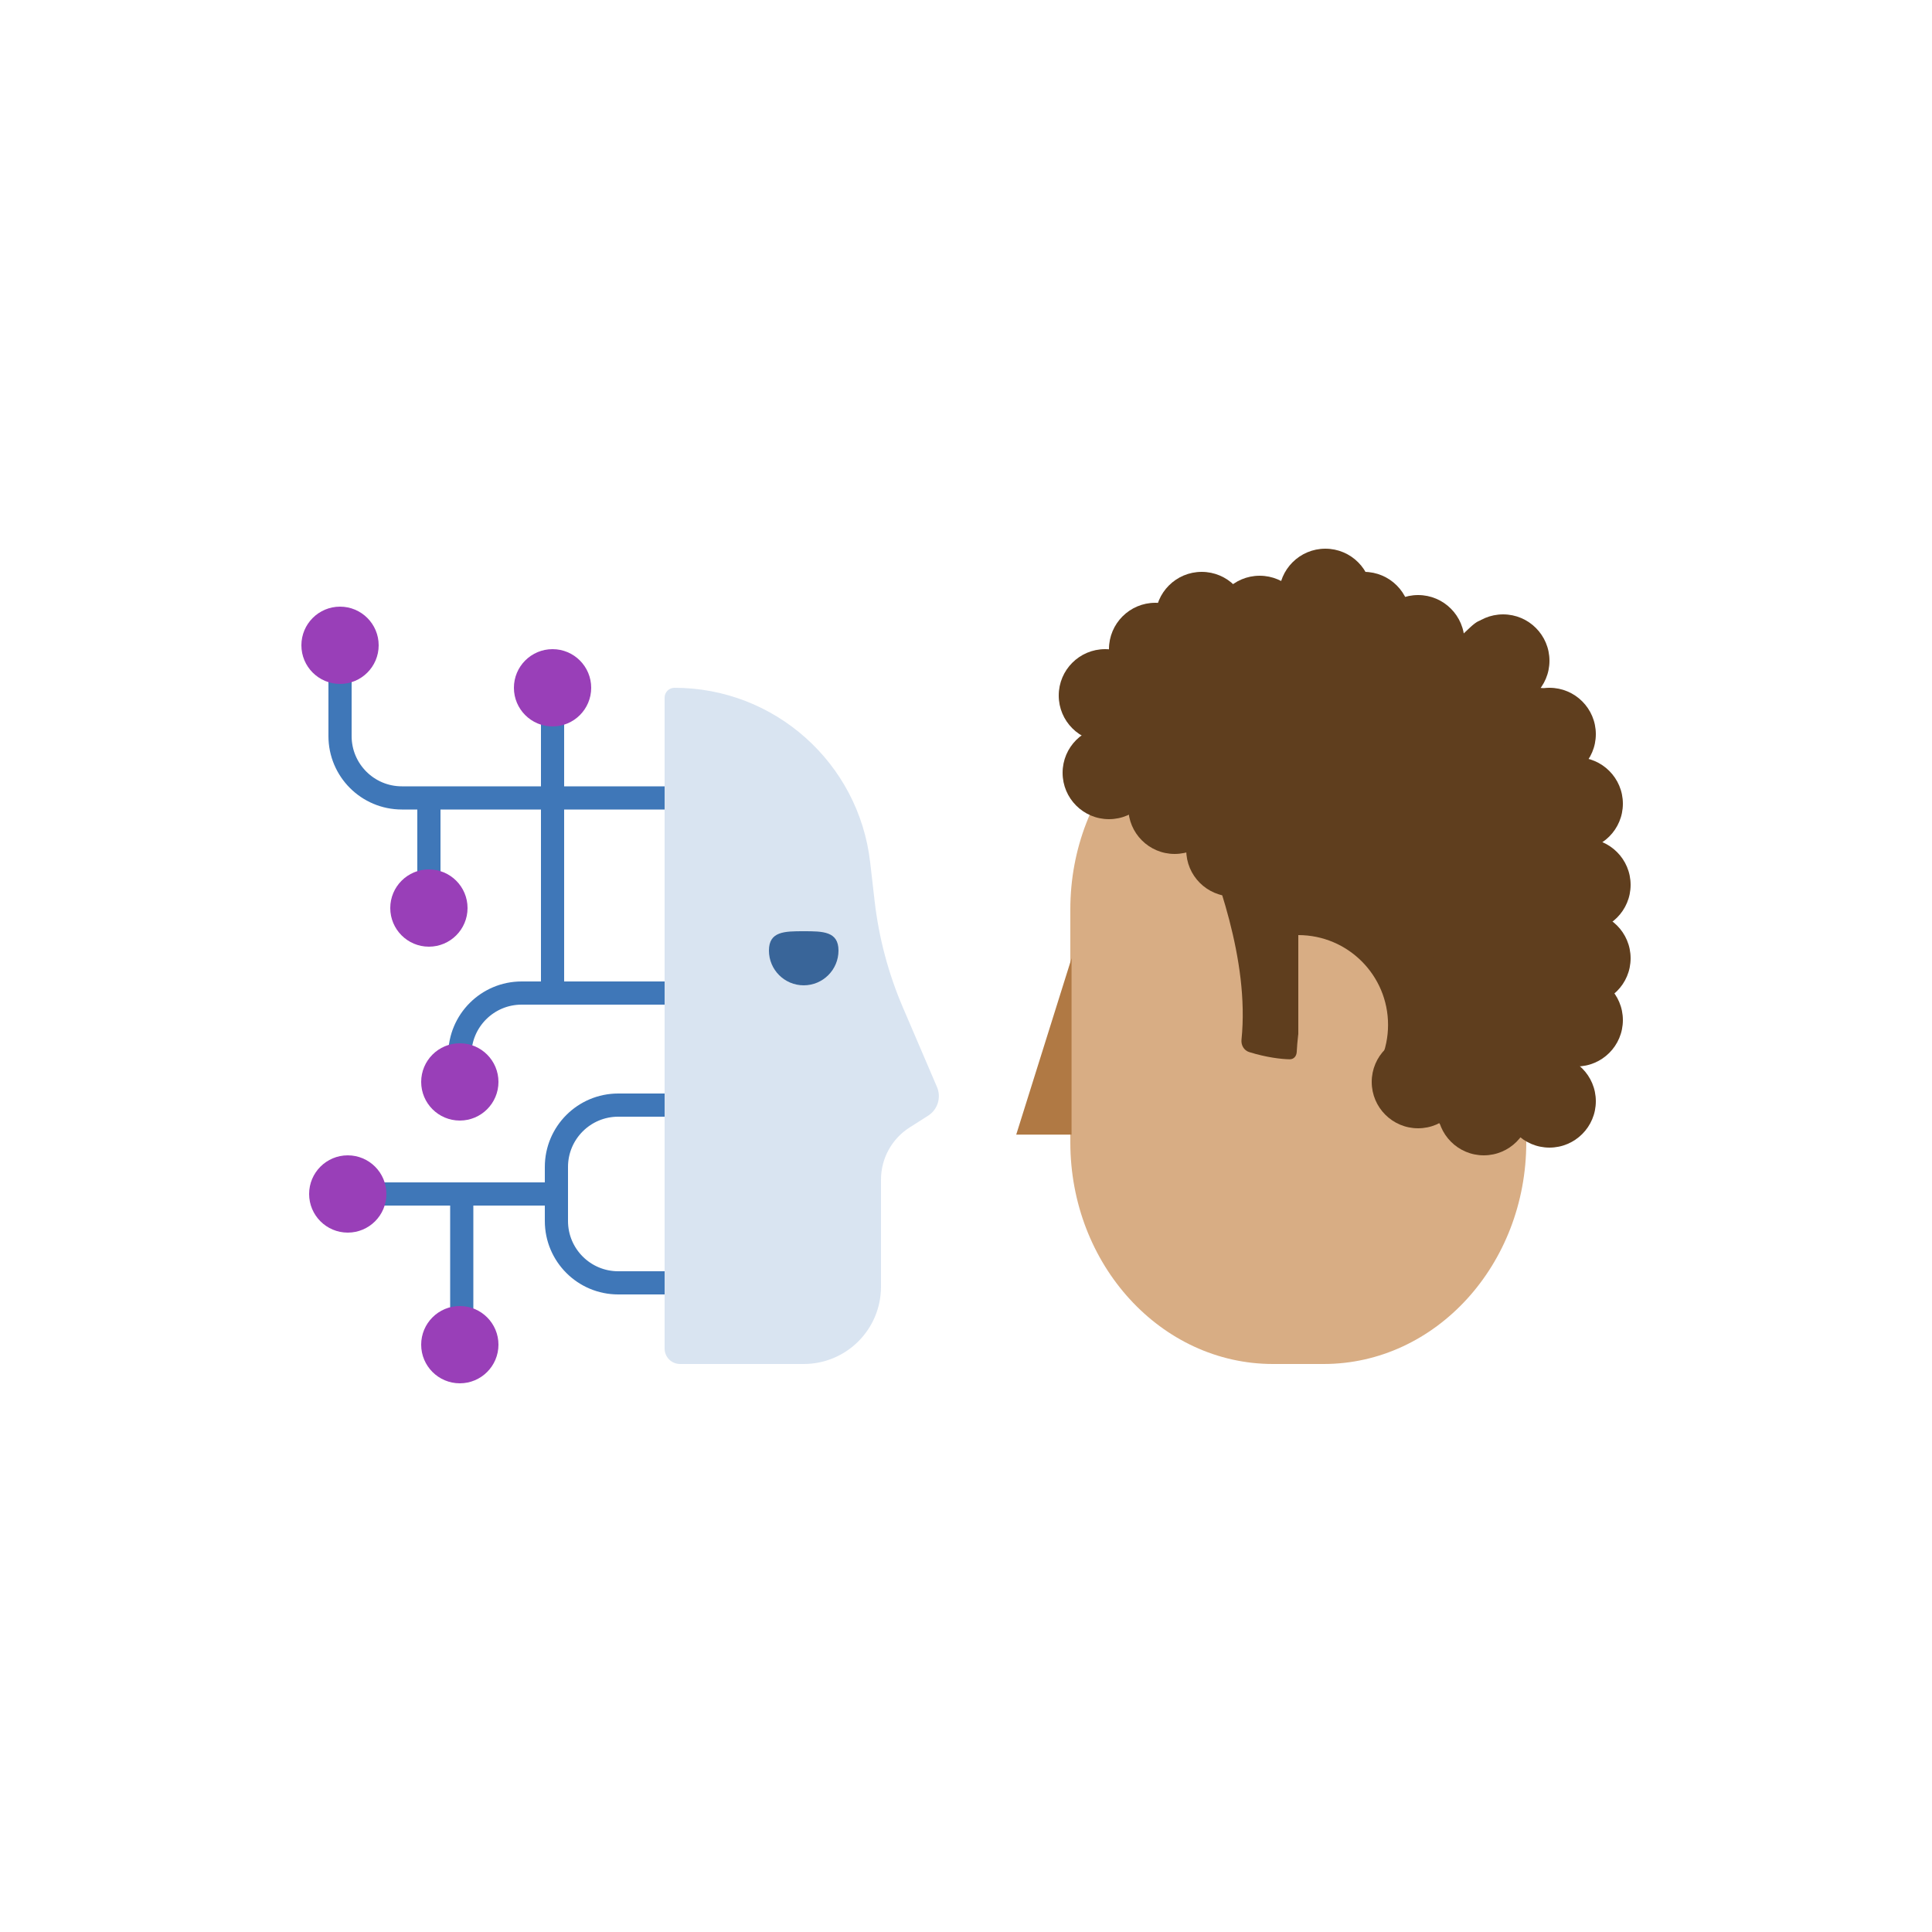
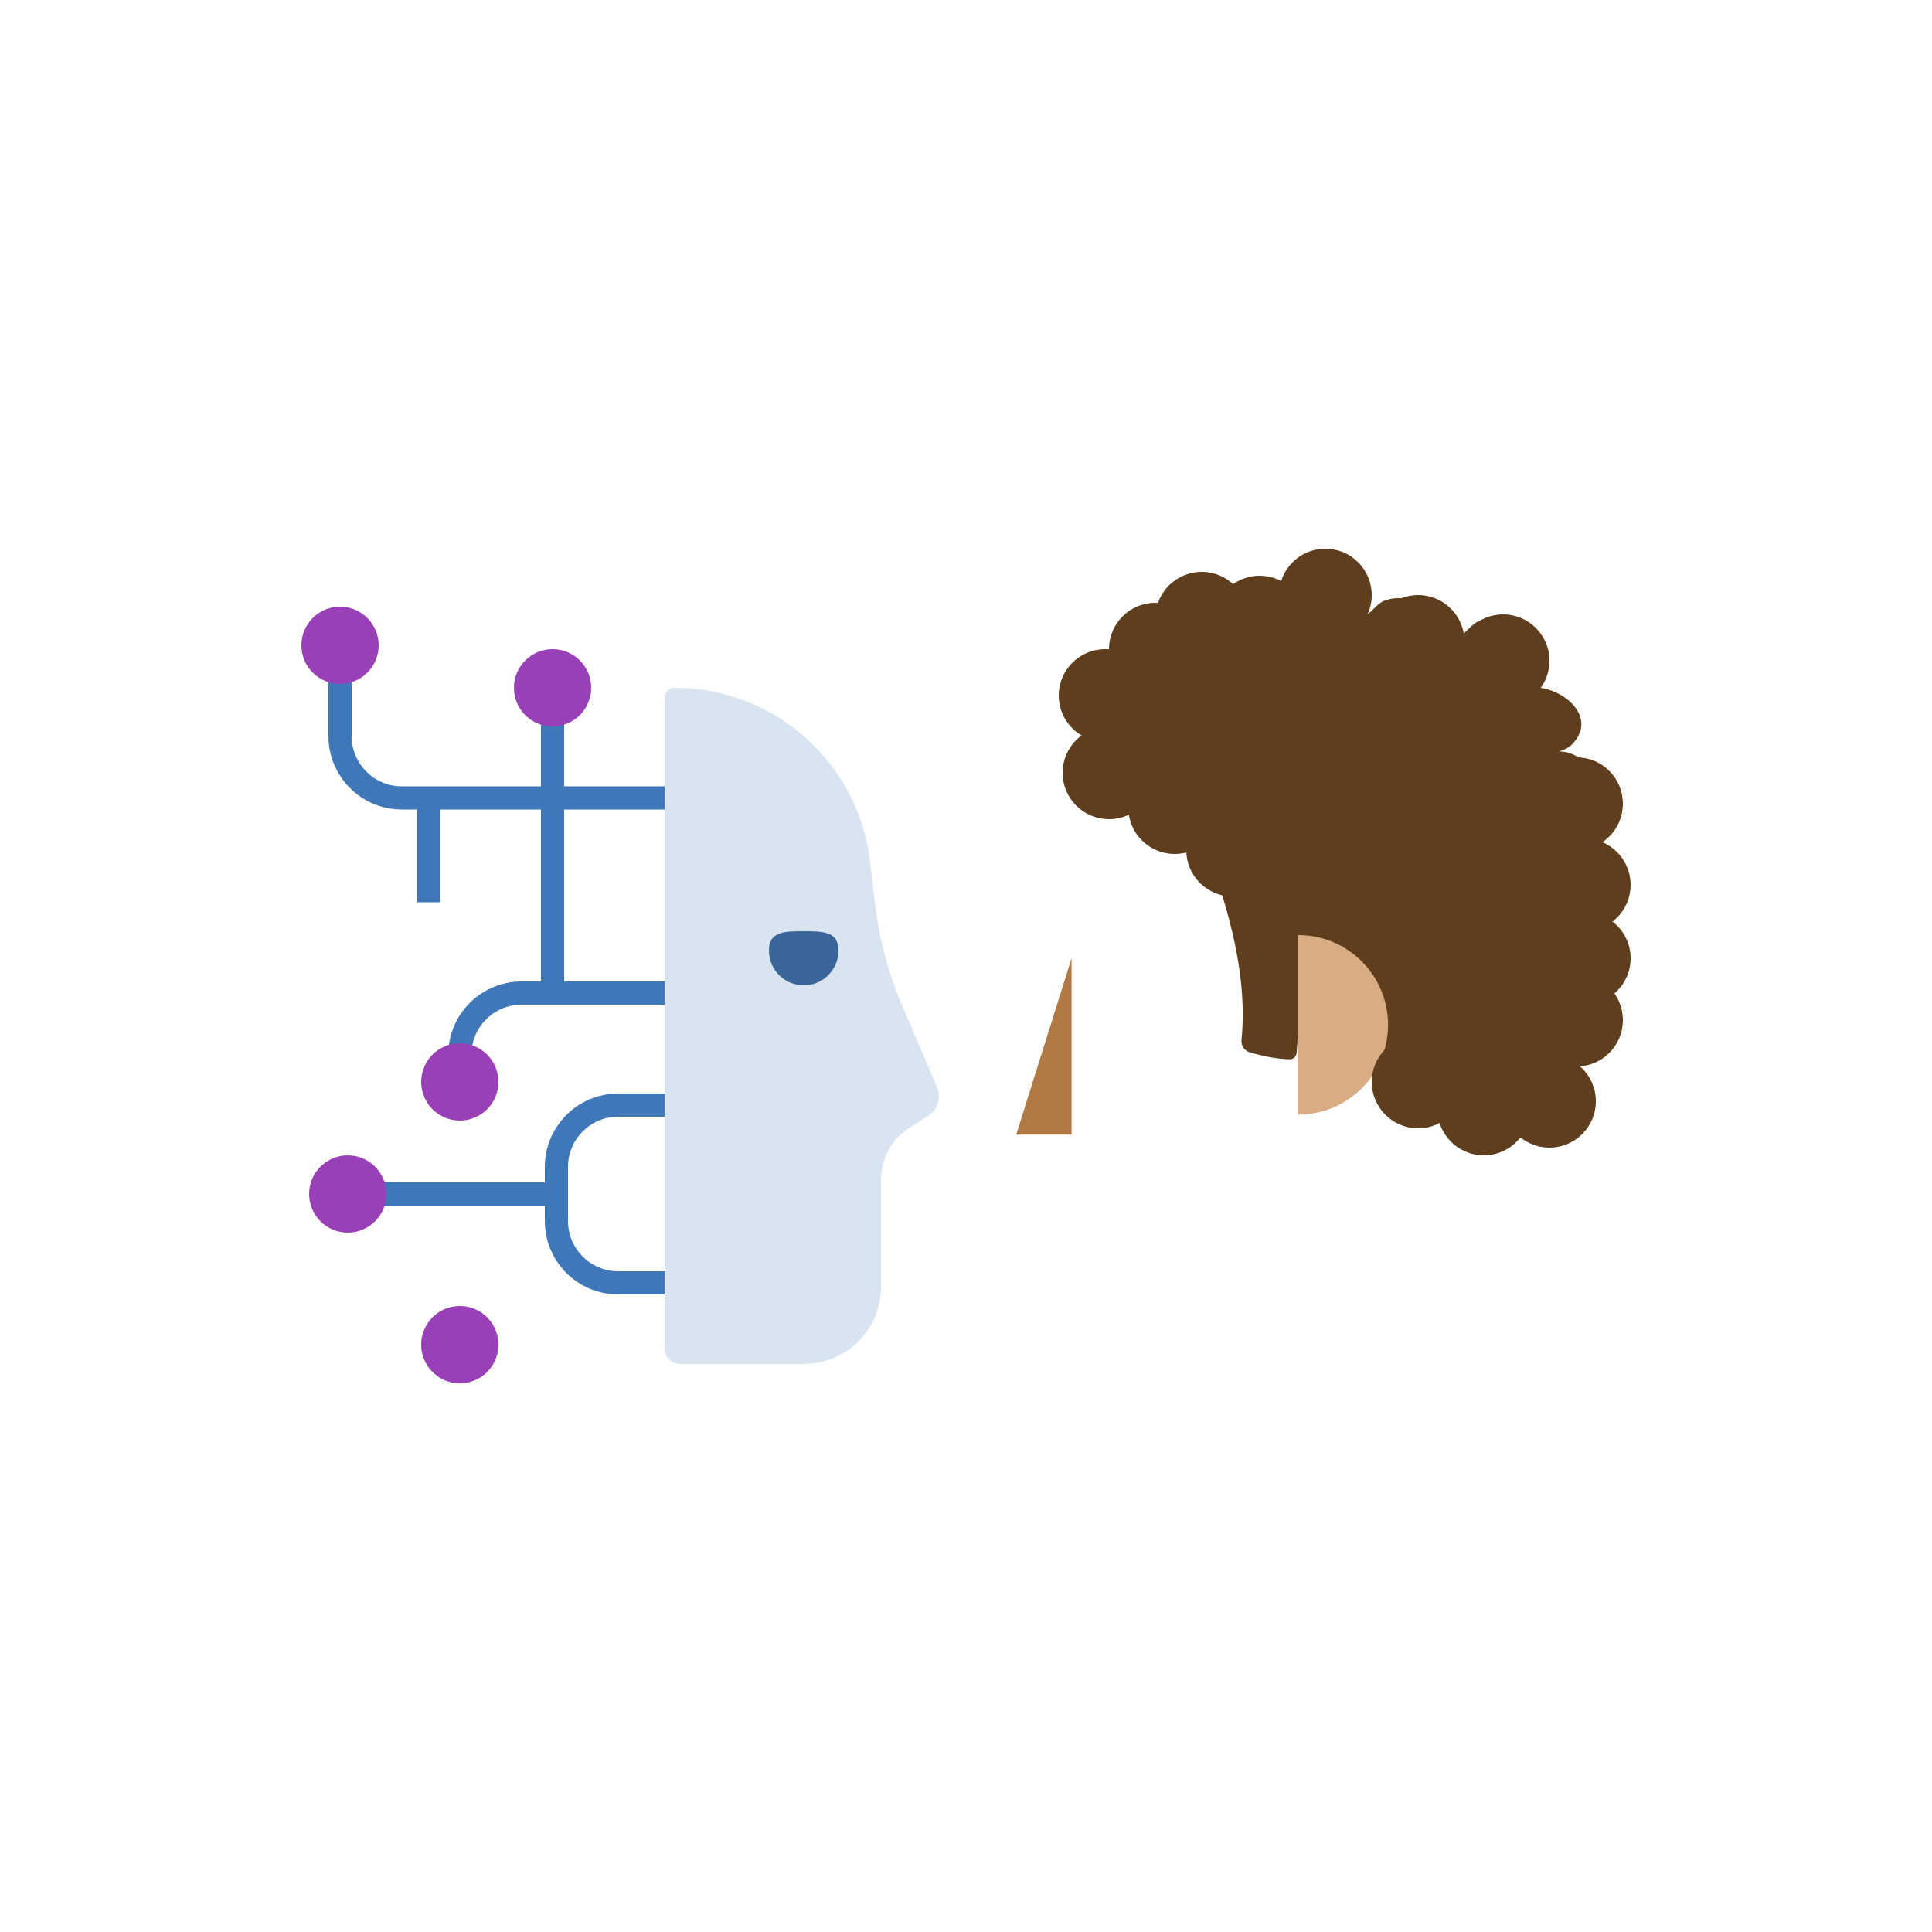
<svg xmlns="http://www.w3.org/2000/svg" width="500" height="500" viewBox="0 0 500 500" fill="none">
-   <path d="M342.558 178H329.442C300.479 178 277 203.687 277 235.373V295.627C277 327.313 300.479 353 329.442 353H342.558C371.521 353 395 327.313 395 295.627V235.373C395 203.687 371.521 178 342.558 178Z" fill="#D8AD84" />
  <path d="M277.318 248V293.636H263L277.318 248Z" fill="#B07944" />
-   <path d="M297.728 207.415C294.153 207.253 280.236 208.192 278.857 204.401C278.068 202.23 276.407 197.023 278.333 195.097C280.516 192.915 289.675 190.904 286.589 190.904C282.392 190.904 276.166 185.112 275.384 180.813C273.731 171.721 285.867 171.113 291.831 170.854C293.936 170.762 292.813 166.94 293.141 165.546C294.223 160.95 299.885 156.625 303.69 154.342C308.268 151.595 313.026 149.471 318.171 152.507C320.639 153.964 324.266 163.798 325.116 159.715C326.806 151.604 340.42 141.679 348.967 146.807C352.686 149.039 353.071 154.449 353.16 158.273C353.221 160.918 355.811 156.453 358.14 155.521C365.267 152.67 373.254 158.65 374.324 166.136C374.743 169.068 380.458 161.583 382.645 160.763C388.239 158.665 391.705 161.709 395.095 165.612C397.162 167.992 397.197 171.963 396.733 174.982C396.297 177.815 393.432 177.93 397.388 177.93C404.109 177.93 413.77 185.321 406.889 192.607C406.05 193.496 404.658 194.11 403.468 194.499C408.196 194.264 413.268 199.244 414.424 203.287C415.269 206.245 416.385 210.53 415.407 213.575C415.095 214.544 411.721 218.227 411.999 218.554C416.172 223.463 420.451 230.4 417.896 237.425C417.477 238.579 413.325 239.9 414.489 240.701C416.843 242.319 420.317 245.252 420.386 248.302C420.604 257.883 412.773 258.13 405.316 258.13C404.408 258.13 407.775 260.134 408.592 261.406C410.709 264.699 410.188 270.437 408.33 273.724C407.673 274.886 400.583 283.277 397.217 282.22C397.829 285.245 398.717 290.4 396.012 292.333C391.76 295.37 368.224 294.241 372.817 288.336C373.257 287.77 373.693 287.497 373.93 287.385C373.594 287.472 372.755 287.615 371.113 287.615C366.806 287.615 362.017 288.389 358.402 285.518C355.871 283.508 354.895 279.137 356 276.501C356.663 274.919 353 269.745 353 272.283C353 272.851 353.136 273.217 353.322 273.444C353.517 273.476 353.742 273.495 354 273.501C354.973 273.524 353.902 274.151 353.322 273.444C349.915 272.894 355.531 268.577 354.601 264.551C353.872 261.391 347.822 255.229 349.724 252.495C351.443 250.024 356.777 248.774 353 248.302C346.713 247.516 351.048 237.704 355.062 231.658C348.913 234.283 343.615 231.531 340.383 224.582C339.738 223.196 338.314 220.31 337.845 217.791C334.565 218.387 330.107 218.193 328.523 217.113C326.911 216.013 324.805 207.962 323.609 211.15C321.199 217.577 316.879 219.855 312.143 214.754C311.219 213.759 309.852 209.435 309.456 211.609C309.088 213.635 308.246 216.074 306.573 217.375C302.117 220.841 293.141 211.609 297.728 207.415Z" fill="#5F3E1E" />
+   <path d="M297.728 207.415C294.153 207.253 280.236 208.192 278.857 204.401C278.068 202.23 276.407 197.023 278.333 195.097C280.516 192.915 289.675 190.904 286.589 190.904C282.392 190.904 276.166 185.112 275.384 180.813C273.731 171.721 285.867 171.113 291.831 170.854C293.936 170.762 292.813 166.94 293.141 165.546C294.223 160.95 299.885 156.625 303.69 154.342C308.268 151.595 313.026 149.471 318.171 152.507C320.639 153.964 324.266 163.798 325.116 159.715C326.806 151.604 340.42 141.679 348.967 146.807C352.686 149.039 353.071 154.449 353.16 158.273C353.221 160.918 355.811 156.453 358.14 155.521C365.267 152.67 373.254 158.65 374.324 166.136C374.743 169.068 380.458 161.583 382.645 160.763C388.239 158.665 391.705 161.709 395.095 165.612C397.162 167.992 397.197 171.963 396.733 174.982C396.297 177.815 393.432 177.93 397.388 177.93C404.109 177.93 413.77 185.321 406.889 192.607C406.05 193.496 404.658 194.11 403.468 194.499C408.196 194.264 413.268 199.244 414.424 203.287C415.269 206.245 416.385 210.53 415.407 213.575C415.095 214.544 411.721 218.227 411.999 218.554C416.172 223.463 420.451 230.4 417.896 237.425C417.477 238.579 413.325 239.9 414.489 240.701C416.843 242.319 420.317 245.252 420.386 248.302C420.604 257.883 412.773 258.13 405.316 258.13C404.408 258.13 407.775 260.134 408.592 261.406C410.709 264.699 410.188 270.437 408.33 273.724C407.673 274.886 400.583 283.277 397.217 282.22C397.829 285.245 398.717 290.4 396.012 292.333C373.257 287.77 373.693 287.497 373.93 287.385C373.594 287.472 372.755 287.615 371.113 287.615C366.806 287.615 362.017 288.389 358.402 285.518C355.871 283.508 354.895 279.137 356 276.501C356.663 274.919 353 269.745 353 272.283C353 272.851 353.136 273.217 353.322 273.444C353.517 273.476 353.742 273.495 354 273.501C354.973 273.524 353.902 274.151 353.322 273.444C349.915 272.894 355.531 268.577 354.601 264.551C353.872 261.391 347.822 255.229 349.724 252.495C351.443 250.024 356.777 248.774 353 248.302C346.713 247.516 351.048 237.704 355.062 231.658C348.913 234.283 343.615 231.531 340.383 224.582C339.738 223.196 338.314 220.31 337.845 217.791C334.565 218.387 330.107 218.193 328.523 217.113C326.911 216.013 324.805 207.962 323.609 211.15C321.199 217.577 316.879 219.855 312.143 214.754C311.219 213.759 309.852 209.435 309.456 211.609C309.088 213.635 308.246 216.074 306.573 217.375C302.117 220.841 293.141 211.609 297.728 207.415Z" fill="#5F3E1E" />
  <path d="M321.298 269.089C323.439 248.117 314.406 225.579 310.087 213.984C309.002 211.074 308.802 207.837 310.147 205.036C319.674 185.186 346.335 206.864 356.5 220.001C367 235.001 382.4 262.701 360 253.501C338.781 244.786 336.227 261.406 335.591 272.249C335.528 273.333 334.843 274.16 333.757 274.143C331.632 274.11 327.814 273.68 323.303 272.282C321.95 271.862 321.154 270.499 321.298 269.089Z" fill="#5F3E1E" />
  <path d="M359.227 265.227C359.227 278.055 348.828 288.455 336 288.455V242C348.828 242 359.227 252.399 359.227 265.227Z" fill="#D8AD84" />
  <circle cx="367" cy="280" r="12" fill="#5F3E1E" />
  <circle cx="384" cy="287" r="12" fill="#5F3E1E" />
  <circle cx="401" cy="285" r="12" fill="#5F3E1E" />
  <circle cx="408" cy="264" r="12" fill="#5F3E1E" />
  <circle cx="410" cy="248" r="12" fill="#5F3E1E" />
  <circle cx="410" cy="229" r="12" fill="#5F3E1E" />
  <circle cx="408" cy="208" r="12" fill="#5F3E1E" />
-   <circle cx="401" cy="190" r="12" fill="#5F3E1E" />
  <circle cx="389" cy="171" r="12" fill="#5F3E1E" />
  <circle cx="367" cy="166" r="12" fill="#5F3E1E" />
-   <circle cx="353" cy="160" r="12" fill="#5F3E1E" />
  <circle cx="326" cy="161" r="12" fill="#5F3E1E" />
  <circle cx="311" cy="160" r="12" fill="#5F3E1E" />
  <circle cx="299" cy="168" r="12" fill="#5F3E1E" />
  <circle cx="286" cy="180" r="12" fill="#5F3E1E" />
  <circle cx="287" cy="200" r="12" fill="#5F3E1E" />
  <circle cx="304" cy="209" r="12" fill="#5F3E1E" />
  <circle cx="319" cy="220" r="12" fill="#5F3E1E" />
  <circle cx="343" cy="154" r="12" fill="#5F3E1E" />
  <path d="M182 257H135C126.163 257 119 264.163 119 273V280" stroke="#3F77B8" stroke-width="6" />
  <path d="M191.5 206.5H104C95.163 206.5 88 199.337 88 190.5V162.5" stroke="#3F77B8" stroke-width="6" />
  <path d="M111 206V233.5" stroke="#3F77B8" stroke-width="6" />
  <path d="M143 177L143 257" stroke="#3F77B8" stroke-width="6" />
  <path d="M177.5 286H160C151.163 286 144 293.163 144 302V316C144 324.837 151.163 332 160 332H177.5" stroke="#3F77B8" stroke-width="6" />
  <path d="M144 309H89.5" stroke="#3F77B8" stroke-width="6" />
  <path d="M172 349V180.549C172 179.141 173.141 178 174.549 178C200.451 178 222.236 197.421 225.197 223.153L226.358 233.236C227.447 242.695 229.905 251.946 233.656 260.697L242.491 281.312C243.649 284.015 242.678 287.159 240.197 288.738L235.41 291.785C230.795 294.721 228 299.813 228 305.283V333C228 344.046 219.046 353 208 353H176C173.791 353 172 351.209 172 349Z" fill="#D9E4F1" />
  <path d="M217 246C217 250.971 212.971 255 208 255C203.029 255 199 250.971 199 246C199 241.029 203.029 241 208 241C212.971 241 217 241.029 217 246Z" fill="#396599" />
  <circle cx="90" cy="309" r="10" fill="#993FB8" />
  <circle cx="119" cy="280" r="10" fill="#993FB8" />
-   <circle cx="111" cy="235" r="10" fill="#993FB8" />
  <circle cx="88" cy="167" r="10" fill="#993FB8" />
  <circle cx="143" cy="178" r="10" fill="#993FB8" />
-   <path d="M119.5 309V348" stroke="#3F77B8" stroke-width="6" />
  <circle cx="119" cy="348" r="10" fill="#993FB8" />
</svg>